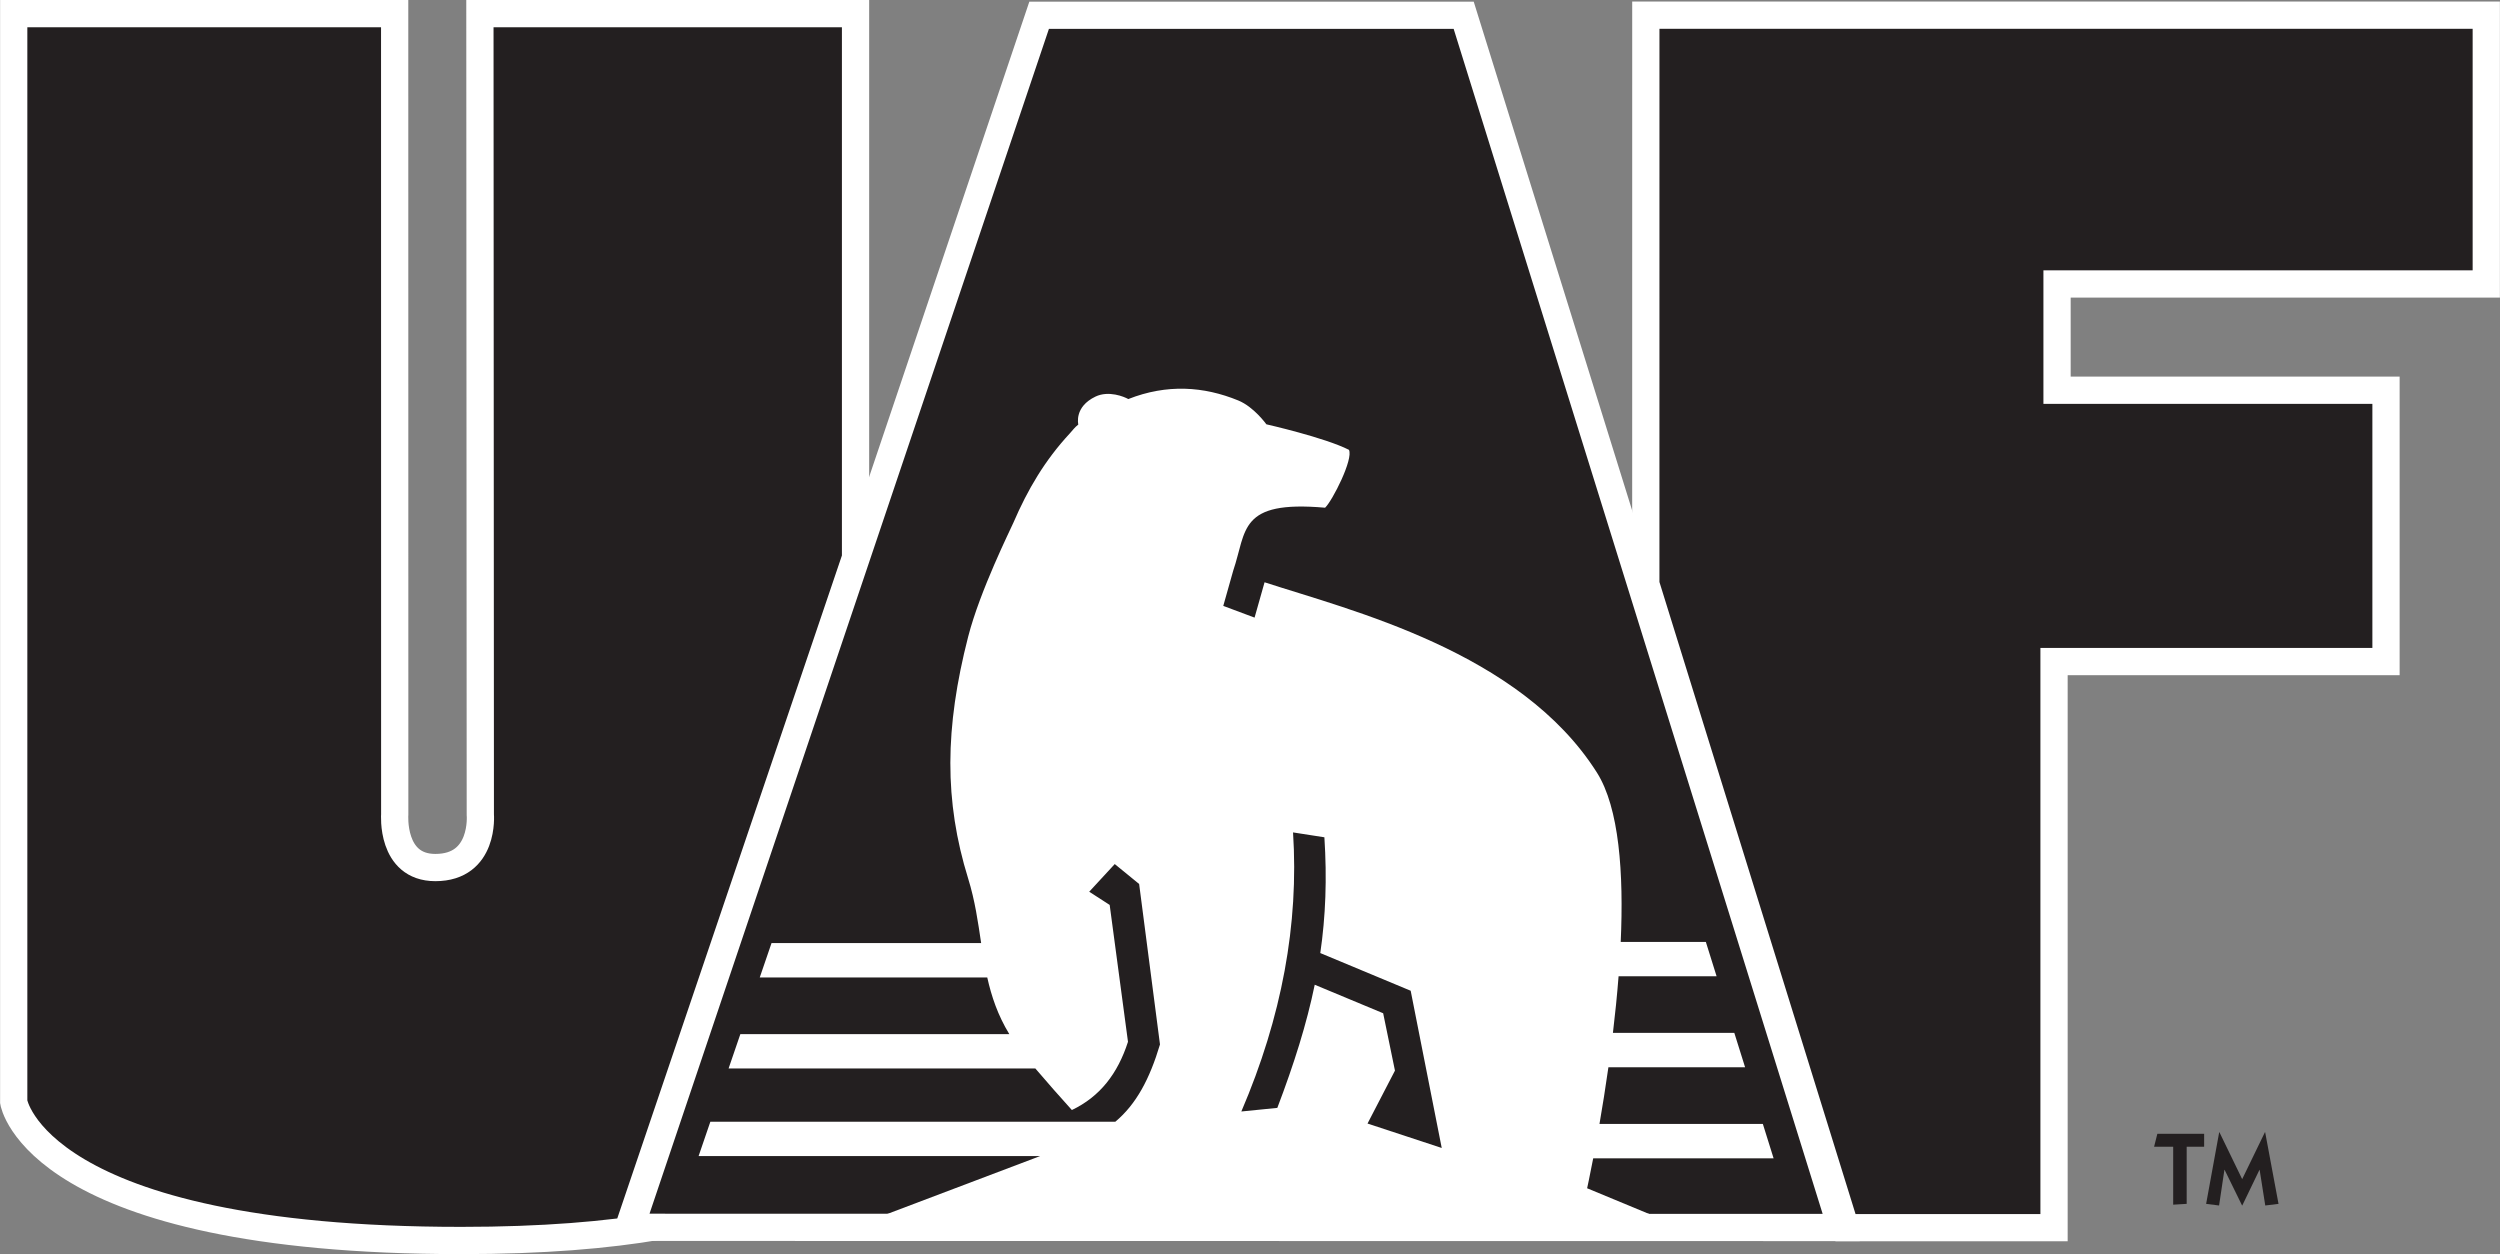
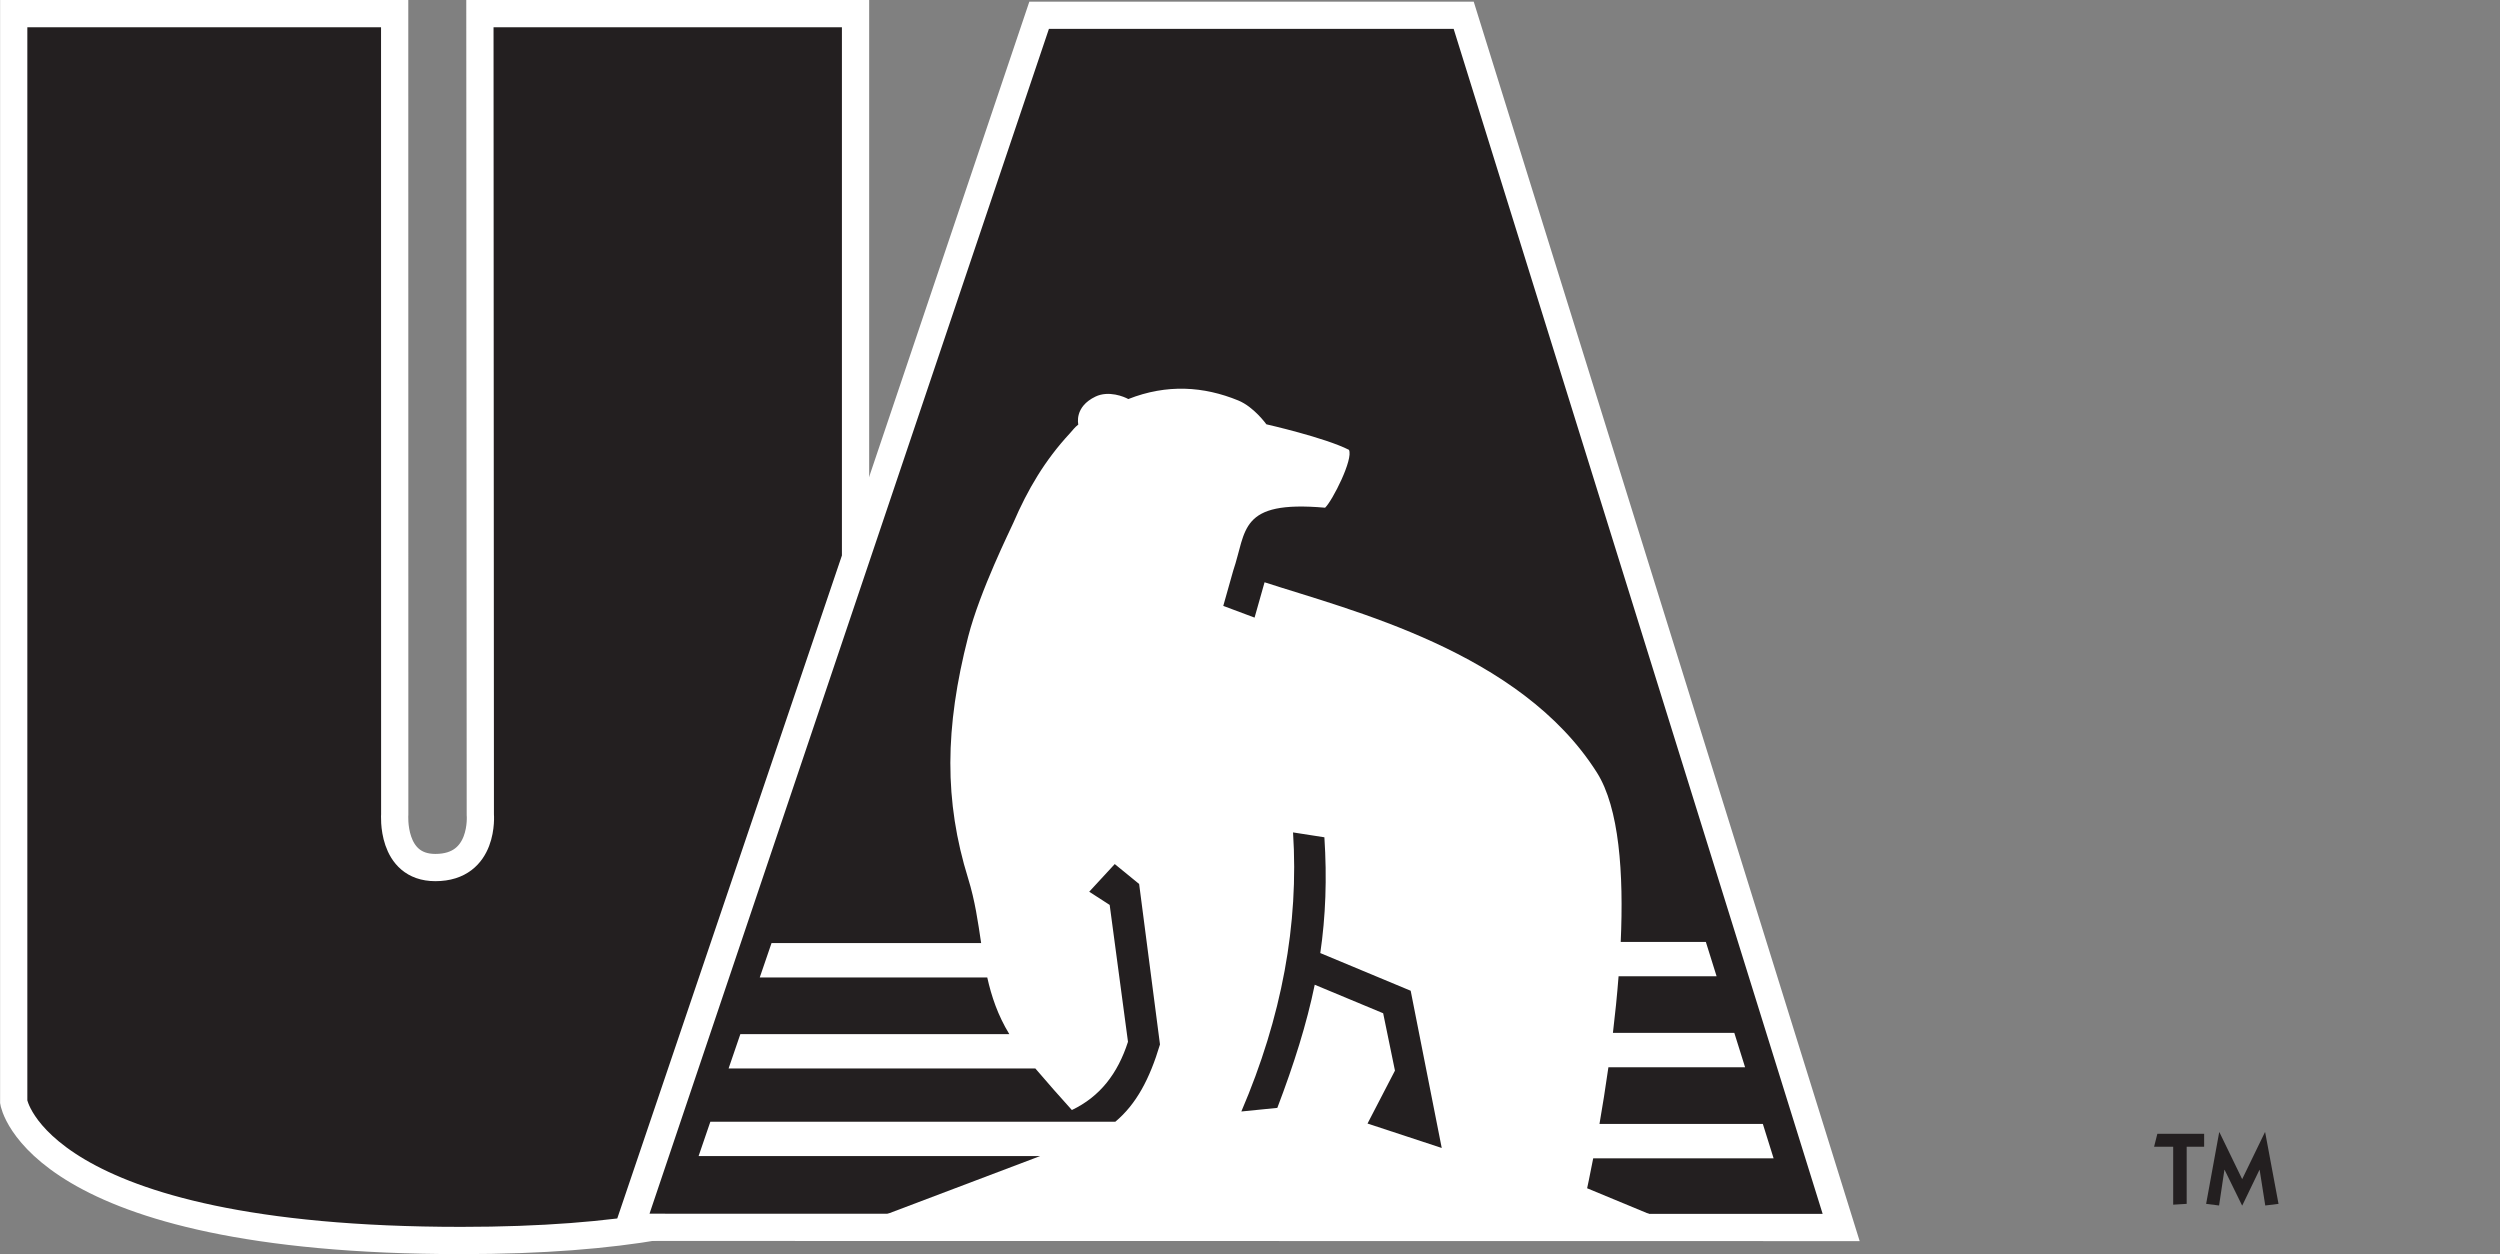
<svg xmlns="http://www.w3.org/2000/svg" version="1.1" id="svg1" width="244.612" height="122.74" viewBox="0 0 244.612 122.74" xml:space="preserve">
  <rect x="0" y="0" width="244.612" height="122.74" fill="#808080" stroke="none" />
  <defs id="defs1">
    <clipPath clipPathUnits="userSpaceOnUse" id="clipPath4">
      <path d="M 0,92.055 H 183.459 V 0 H 0 Z" transform="translate(-28.962,-91.055)" id="path4-48" />
    </clipPath>
    <clipPath clipPathUnits="userSpaceOnUse" id="clipPath6">
      <path d="M 0,92.055 H 183.459 V 0 H 0 Z" transform="translate(-46.272,-1.99)" id="path6-75" />
    </clipPath>
    <clipPath clipPathUnits="userSpaceOnUse" id="clipPath8">
      <path d="M 0,92.055 H 183.459 V 0 H 0 Z" transform="translate(-100.354,-9.606)" id="path8-95" />
    </clipPath>
    <clipPath clipPathUnits="userSpaceOnUse" id="clipPath10">
      <path d="M 0,92.055 H 183.459 V 0 H 0 Z" transform="translate(-158.075,-7.901)" id="path10-32" />
    </clipPath>
    <clipPath clipPathUnits="userSpaceOnUse" id="clipPath12">
      <path d="M 0,92.055 H 183.459 V 0 H 0 Z" transform="translate(-162.844,-3.592)" id="path12-7" />
    </clipPath>
  </defs>
  <style type="text/css" id="style1">
	.st0{fill:#FFFFFF;}
</style>
  <g id="g1-7" transform="translate(-1.9319509e-4)">
    <g id="group-MC0">
-       <path id="path2-79" d="M 0,0 H -15.307 L -29.965,47.243 -29.963,89 h 61.69 V 69.269 H 0.221 v -7.8 H 24.367 V 41.552 H 0 Z" style="fill:#231f20;fill-opacity:1;fill-rule:nonzero;stroke:#ffffff;stroke-width:2;stroke-linecap:butt;stroke-linejoin:miter;stroke-miterlimit:3.864;stroke-dasharray:none;stroke-opacity:1" transform="matrix(1.333,0,0,-1.333,200.977,120.121)" />
      <path id="path3-5" d="m 0,0 0.005,-58.769 c 0,0 -0.298,-3.907 2.977,-3.911 3.643,-0.004 3.305,3.891 3.305,3.891 L 6.257,0 H 33.829 V -39.938 L 17.204,-89 h 2.199 c -3.774,-0.651 -8.527,-1.055 -14.514,-1.055 -31.228,0 -32.851,10.168 -32.851,10.168 V 0 Z" style="fill:#231f20;fill-opacity:1;fill-rule:nonzero;stroke:#ffffff;stroke-width:2;stroke-linecap:butt;stroke-linejoin:miter;stroke-miterlimit:3.864;stroke-dasharray:none;stroke-opacity:1" transform="matrix(1.333,0,0,-1.333,38.616,1.333)" clip-path="url(#clipPath4)" />
      <path id="path5-3" d="M 0,0 88.861,-0.012 61.154,88.967 H 29.991 Z" style="fill:#231f20;fill-opacity:1;fill-rule:nonzero;stroke:#ffffff;stroke-width:2;stroke-linecap:butt;stroke-linejoin:miter;stroke-miterlimit:3.864;stroke-dasharray:none;stroke-opacity:1" transform="matrix(1.333,0,0,-1.333,61.696,120.087)" clip-path="url(#clipPath6)" />
      <path id="path7-33" d="M 0,0 2.014,3.885 1.148,8.096 -3.875,10.189 C -4.467,7.314 -5.385,4.4 -6.621,1.15 L -9.262,0.885 c 2.975,6.937 4.229,13.762 3.795,20.485 l 2.301,-0.358 c 0.195,-3.036 0.094,-5.785 -0.301,-8.498 L 3.168,9.748 5.447,-1.793 Z m 16.565,-2.553 h 13.242 l -0.789,2.524 H 17.026 c 0.213,1.229 0.44,2.638 0.655,4.158 h 10.034 l -0.791,2.525 h -8.911 c 0.163,1.35 0.305,2.749 0.415,4.155 h 7.195 l -0.789,2.523 h -6.249 c 0.228,5.039 -0.109,9.841 -1.747,12.43 -5.625,8.893 -18.088,11.909 -24.395,13.969 l -0.734,-2.594 -2.297,0.86 0.729,2.584 c 1,2.936 0.375,5.185 6.746,4.623 0.545,0.527 2.086,3.571 1.75,4.248 -1.764,0.899 -6.061,1.874 -6.061,1.874 0,0 -0.912,1.278 -2.062,1.749 -2.532,1.04 -5.243,1.222 -8.073,0.104 -0.287,0.166 -1.439,0.648 -2.411,0.18 -1.566,-0.754 -1.264,-2 -1.259,-2.051 -0.308,-0.247 -0.368,-0.376 -0.623,-0.65 -1.831,-1.975 -3.086,-4.107 -4.145,-6.563 -0.195,-0.455 -2.443,-4.962 -3.316,-8.358 -1.721,-6.707 -1.765,-12.061 0,-17.755 0.506,-1.63 0.723,-3.198 0.953,-4.736 h -15.387 l -0.864,-2.523 h 16.699 c 0.31,-1.389 0.771,-2.767 1.618,-4.159 h -19.741 l -0.864,-2.523 h 22.518 c 0.847,-1 1.847,-2.125 2.68,-3.049 2.055,0.979 3.363,2.662 4.119,5.008 l -1.344,10.047 -1.502,0.969 1.874,2.03 1.79,-1.462 1.53,-11.779 c -0.758,-2.535 -1.739,-4.381 -3.275,-5.67 h -29.728 l -0.864,-2.524 h 25.068 l -13.465,-5.099 h 60.219 l -6.602,2.738 c 0,0 0.181,0.82 0.446,2.197" style="fill:#ffffff;fill-opacity:1;fill-rule:evenodd;stroke:none" transform="matrix(1.333,0,0,-1.333,133.805,109.933)" clip-path="url(#clipPath8)" />
      <path id="path9-85" d="M 0,0 H 1.402 V -4.251 L 2.393,-4.19 V 0 H 3.674 V 0.952 H 0.24 Z" style="fill:#231f20;fill-opacity:1;fill-rule:nonzero;stroke:none" transform="matrix(1.333,0,0,-1.333,210.766,112.205)" clip-path="url(#clipPath10)" />
      <path id="path11-89" d="M 0,0 0.39,2.615 H 0.406 L 1.688,0 h 0.014 l 1.26,2.615 H 2.977 L 3.389,0 4.363,0.119 3.381,5.382 H 3.366 L 1.695,1.934 0.023,5.382 H 0.009 l -0.96,-5.263 z" style="fill:#231f20;fill-opacity:1;fill-rule:nonzero;stroke:none" transform="matrix(1.333,0,0,-1.333,217.126,117.951)" clip-path="url(#clipPath12)" />
    </g>
  </g>
</svg>